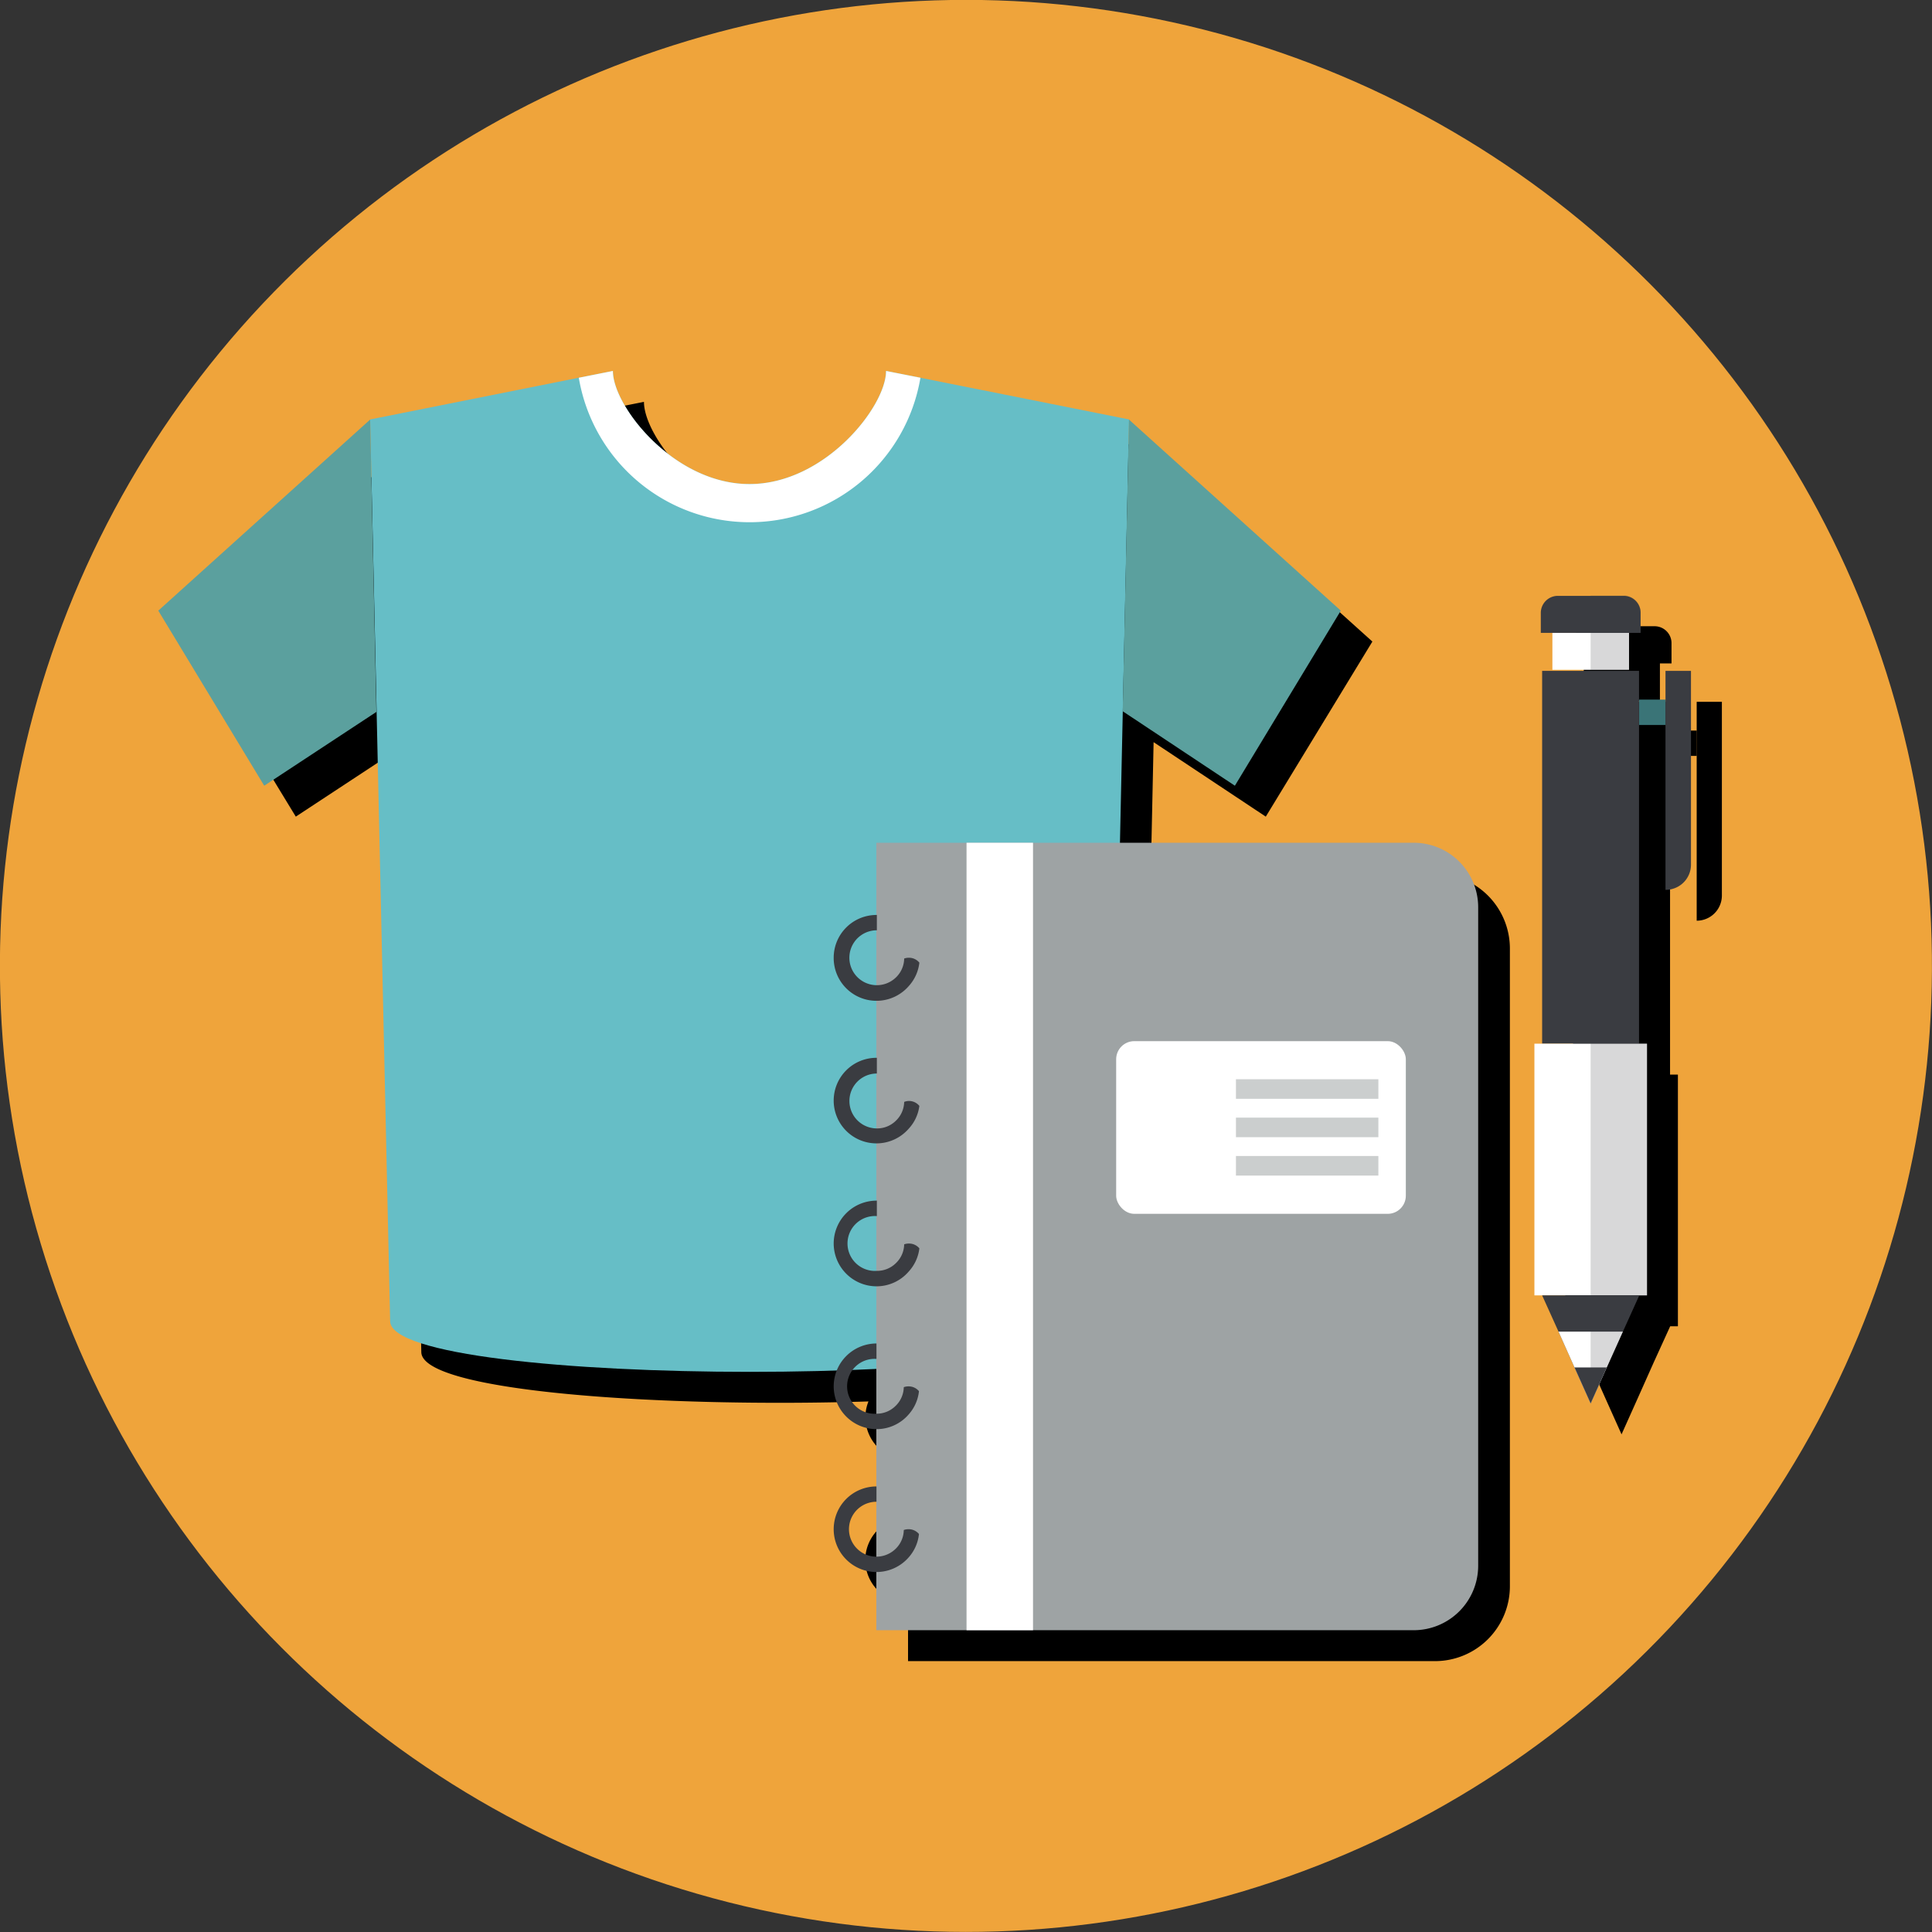
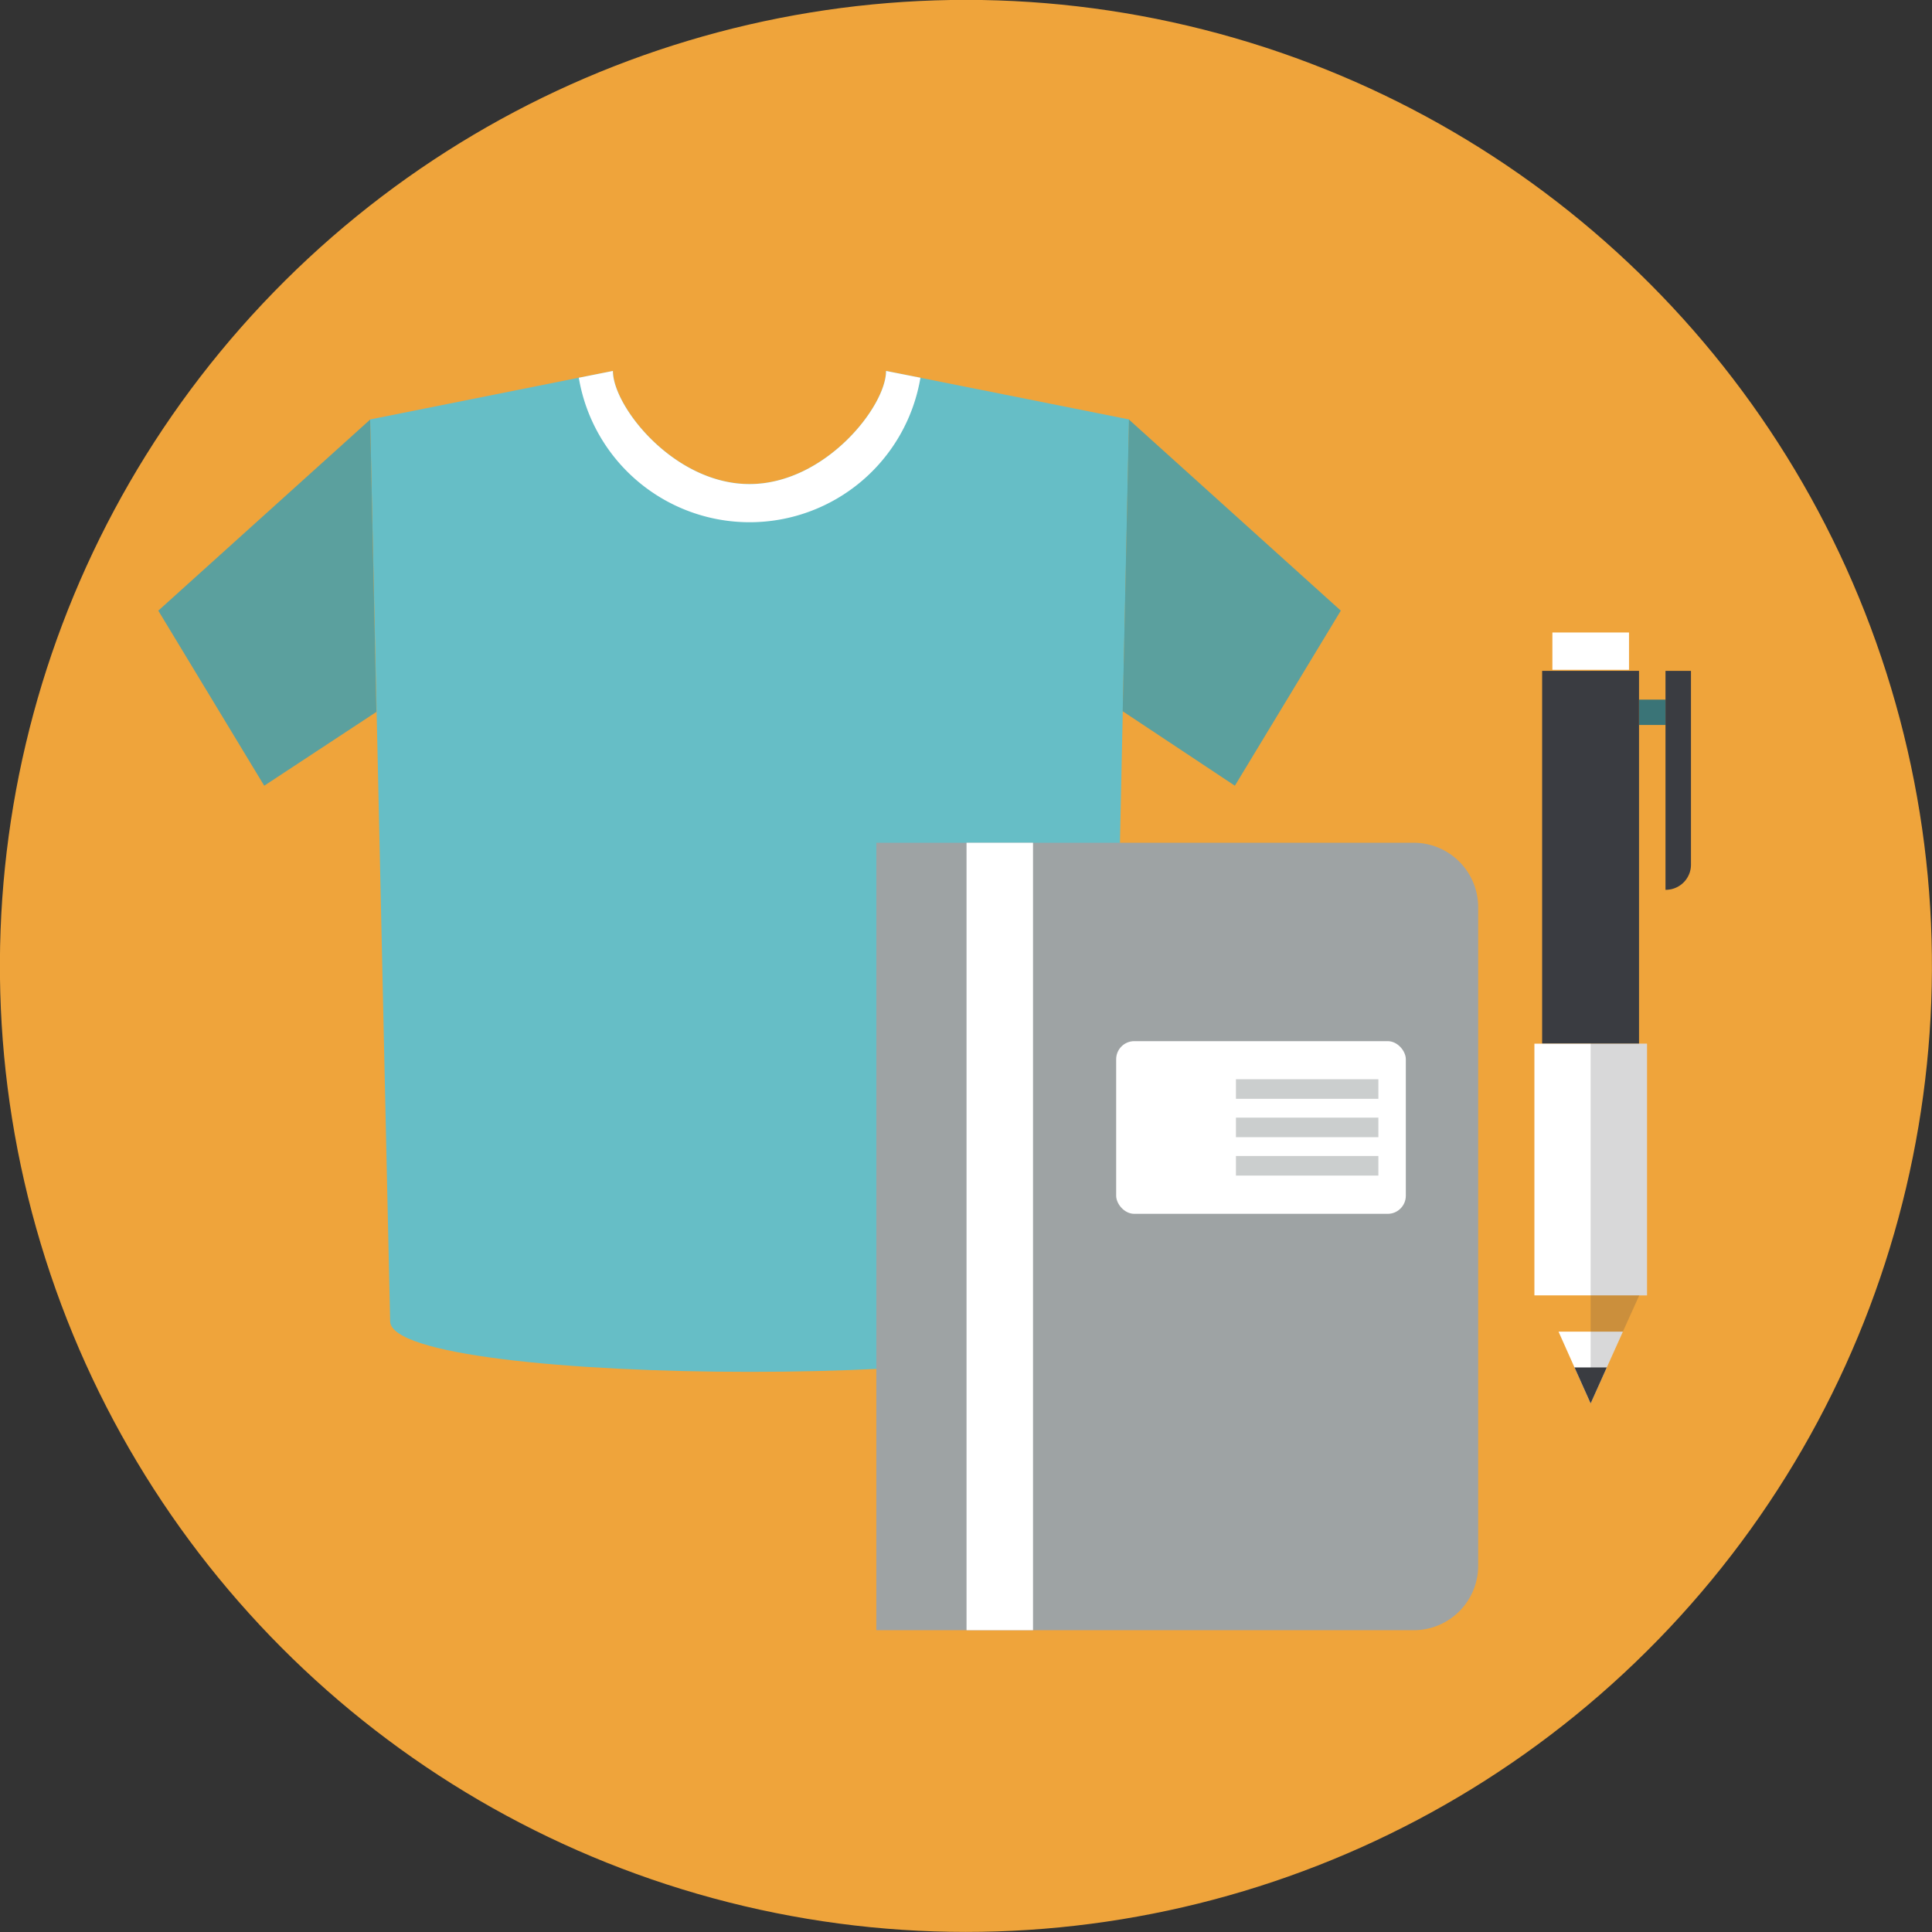
<svg xmlns="http://www.w3.org/2000/svg" viewBox="0 0 145 145">
  <rect x="0" y="0" width="145" height="145" fill="#333333" stroke="none" />
  <defs>
    <style>.cls-2{opacity:.2}.cls-5{fill:#fff}.cls-7{fill:#3a3c41}</style>
  </defs>
  <g id="レイヤー_2" data-name="レイヤー 2">
    <g id="デザイン">
      <circle cx="72.5" cy="72.5" r="72.5" transform="rotate(-76.72 72.493 72.5)" fill="#efa43b" />
-       <path d="M107.64 65.57H86.37l.21-9.87L95 61.29l8-13.14-15.94-14.34-15.66-3.14-2.57-.51c0 2.67-4.59 8.49-10.25 8.49s-10.25-5.82-10.25-8.49l-2.57.51L30.1 33.8 14.2 48.15l8 13.14 8.42-5.54v-.22l1 45.94c0 3 18.27 4.19 33.56 3.71a3.15 3.15 0 00-.23 1.19 3.22 3.22 0 003.2 3.21v4.3a3.21 3.21 0 000 6.42v4.37h39.55a5.62 5.62 0 005.62-5.61V71.19a5.62 5.62 0 00-5.68-5.62zM66 106.37a2.06 2.06 0 01.42-1.24l1.63-.07v3.36a2.05 2.05 0 01-2.05-2.05zm0 10.72a2.07 2.07 0 012-2.06v4.12a2.07 2.07 0 01-2-2.06zm52.83-64.5h5.75v-2.8h.87v-1.5a1.27 1.27 0 00-1.27-1.29h-5a1.28 1.28 0 00-1.18 1.29v1.5h.87zm6.51.08h-7.28v27.98h-.58v18.89h.58l1.23 2.72 1.2 2.69 1.21 2.7 1.21-2.7 1.2-2.69 1.24-2.72h.58V80.65h-.59V56.73h1.99v-1.9h-1.99v-2.16zm2 0V69.1a1.89 1.89 0 001.89-1.89V52.67z" />
      <path d="M84.74 31.48l-1.46 67.67c0 5.08-54 5.08-54 0l-1.5-67.67 15.66-3.13 2.56-.51c0 2.67 4.59 8.49 10.25 8.49s10.25-5.82 10.25-8.49l2.57.51z" fill="#66bec6" />
      <path d="M84.73 31.49l15.9 14.34-7.95 13.14-8.42-5.59.47-21.89zm-56.95 0l-15.9 14.34 7.95 13.14 8.42-5.54-.47-21.94z" fill="#5ba09e" />
      <path class="cls-5" d="M69.08 28.35a13 13 0 01-25.64 0l2.56-.51c0 2.67 4.59 8.49 10.25 8.49s10.25-5.82 10.25-8.49z" />
      <path d="M65.77 63.25h40.33a4.84 4.84 0 014.84 4.84v49.42a4.84 4.84 0 01-4.84 4.84H65.77v-59.1z" fill="#9ea3a4" />
      <path class="cls-5" d="M72.54 63.25h4.99v59.1h-4.99z" />
-       <path class="cls-7" d="M62.57 114.77a3.21 3.21 0 005.64 2.1 3.13 3.13 0 00.76-1.74 1 1 0 00-.78-.36 1 1 0 00-.36.06 2 2 0 01-.61 1.41 2.06 2.06 0 11-1.44-3.53v-1.15a3.21 3.21 0 00-3.21 3.21zm0-10.72a3.22 3.22 0 003.21 3.21 3.18 3.18 0 002.43-1.12 3.1 3.1 0 00.76-1.73 1 1 0 00-.78-.36 1 1 0 00-.36.06 2 2 0 01-.61 1.4 2 2 0 01-1.44.59 2.06 2.06 0 110-4.11v-1.16a3.22 3.22 0 00-3.21 3.22zm0-10.72a3.22 3.22 0 003.21 3.21 3.18 3.18 0 002.43-1.12 3.1 3.1 0 00.79-1.73 1 1 0 00-.78-.36 1 1 0 00-.36.06 2 2 0 01-.61 1.4 2 2 0 01-1.44.59 2.06 2.06 0 110-4.11v-1.16a3.22 3.22 0 00-3.24 3.22zm0-10.73a3.21 3.21 0 005.64 2.1A3.1 3.1 0 0069 83a1 1 0 00-.78-.37 1 1 0 00-.36.07 2 2 0 01-.61 1.4 2 2 0 01-1.44.59 2.06 2.06 0 010-4.12v-1.18a3.21 3.21 0 00-3.24 3.21zm0-10.72A3.21 3.21 0 0068.21 74a3.13 3.13 0 00.79-1.75 1 1 0 00-.78-.37 1 1 0 00-.36.06 2 2 0 01-.61 1.41 2.06 2.06 0 11-1.44-3.53v-1.15a3.21 3.21 0 00-3.24 3.21z" />
      <rect class="cls-5" x="83.77" y="78.14" width="21.74" height="12.96" rx="1.36" />
      <path d="M92.76 81h10.69v1.47H92.76zm0 2.88h10.69v1.47H92.76zm0 2.88h10.69v1.47H92.76z" fill="#cbcece" />
      <path fill="#398285" d="M123.02 52.51h1.99v1.9h-1.99z" />
      <path class="cls-7" d="M115.74 50.35h7.27v27.98h-7.27z" />
      <path class="cls-5" d="M115.16 78.33h8.45v18.89h-8.45zm1.35-30.86h5.75v2.8h-5.75z" />
-       <path class="cls-7" d="M123.13 46v1.5h-7.49V46a1.28 1.28 0 011.27-1.28h5a1.27 1.27 0 011.22 1.28zm-.1 51.22l-1.23 2.72-1.21 2.69-1.21 2.7-1.21-2.7-1.2-2.69-1.23-2.72h7.29z" />
      <path class="cls-5" d="M121.8 99.94l-1.21 2.69-1.21 2.7-1.21-2.7-1.2-2.69h4.83z" />
      <path class="cls-7" d="M120.59 102.63l-1.21 2.7-1.21-2.7h2.42zm6.32-52.28v14.54a1.89 1.89 0 01-1.91 1.89V50.35z" />
      <g class="cls-2">
-         <path class="cls-7" d="M122.25 50.27h-2.87v-5.58h2.48a1.27 1.27 0 011.27 1.31v1.5h-.88z" />
-       </g>
+         </g>
      <g class="cls-2">
        <path class="cls-7" d="M123.02 52.51h1.99v1.9h-1.99v23.92h.59v18.89h-.58l-1.23 2.72-1.21 2.69-1.21 2.7V50.35h3.64v2.16z" />
      </g>
      <g class="cls-2">
        <path class="cls-7" d="M126.91 50.35v14.54a1.89 1.89 0 01-1.91 1.89V50.35z" />
      </g>
    </g>
  </g>
</svg>